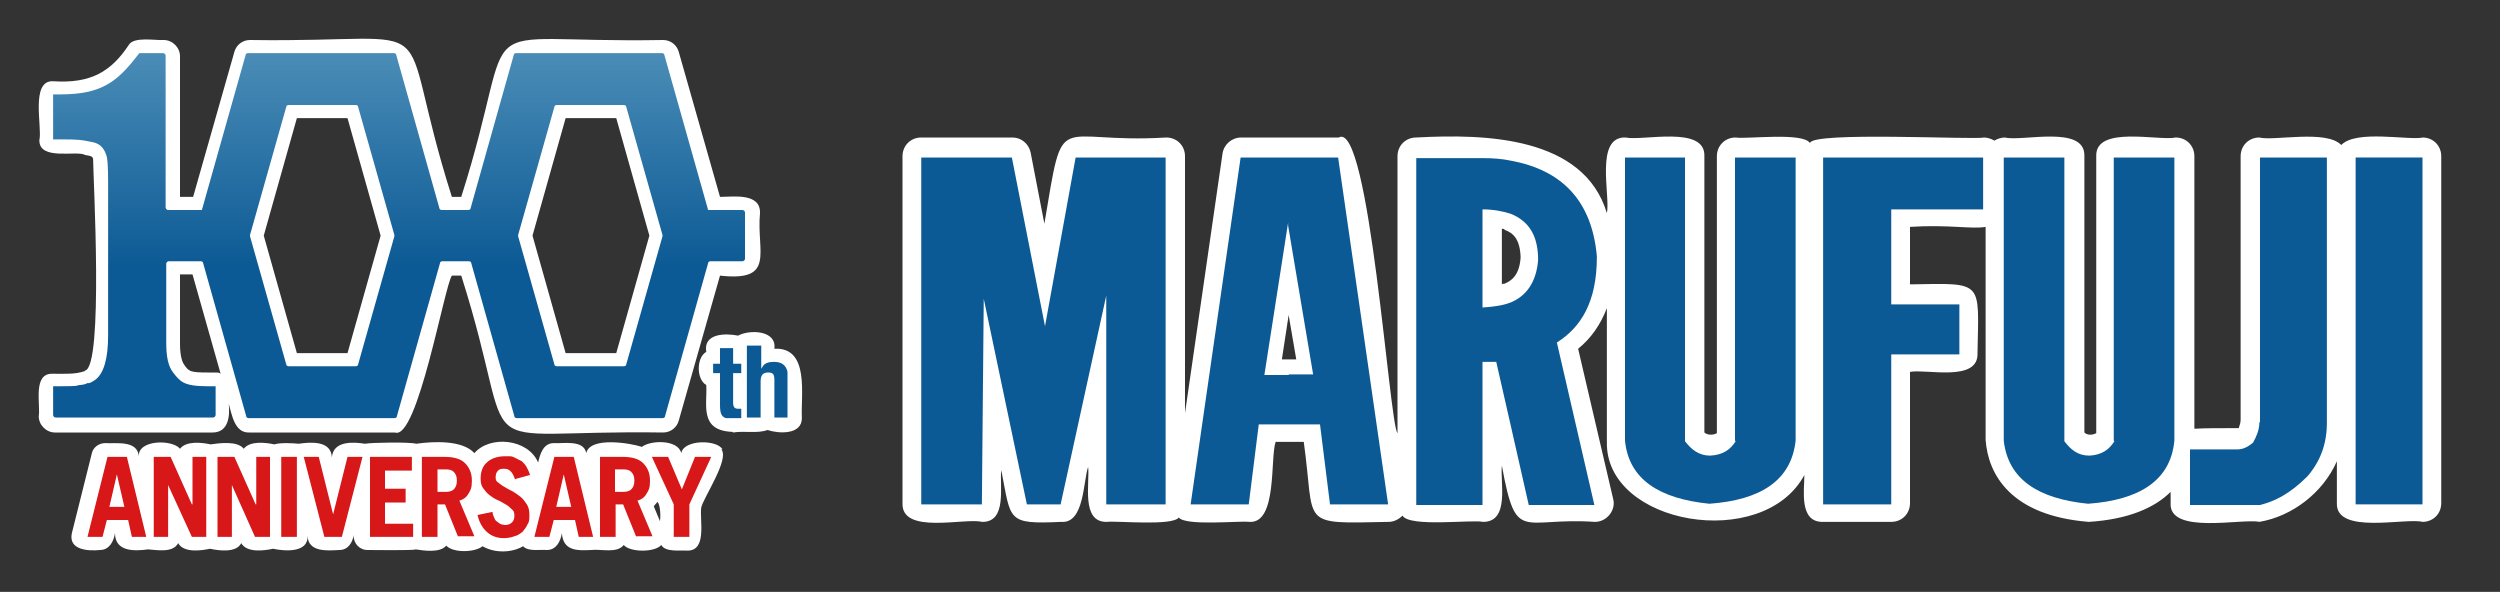
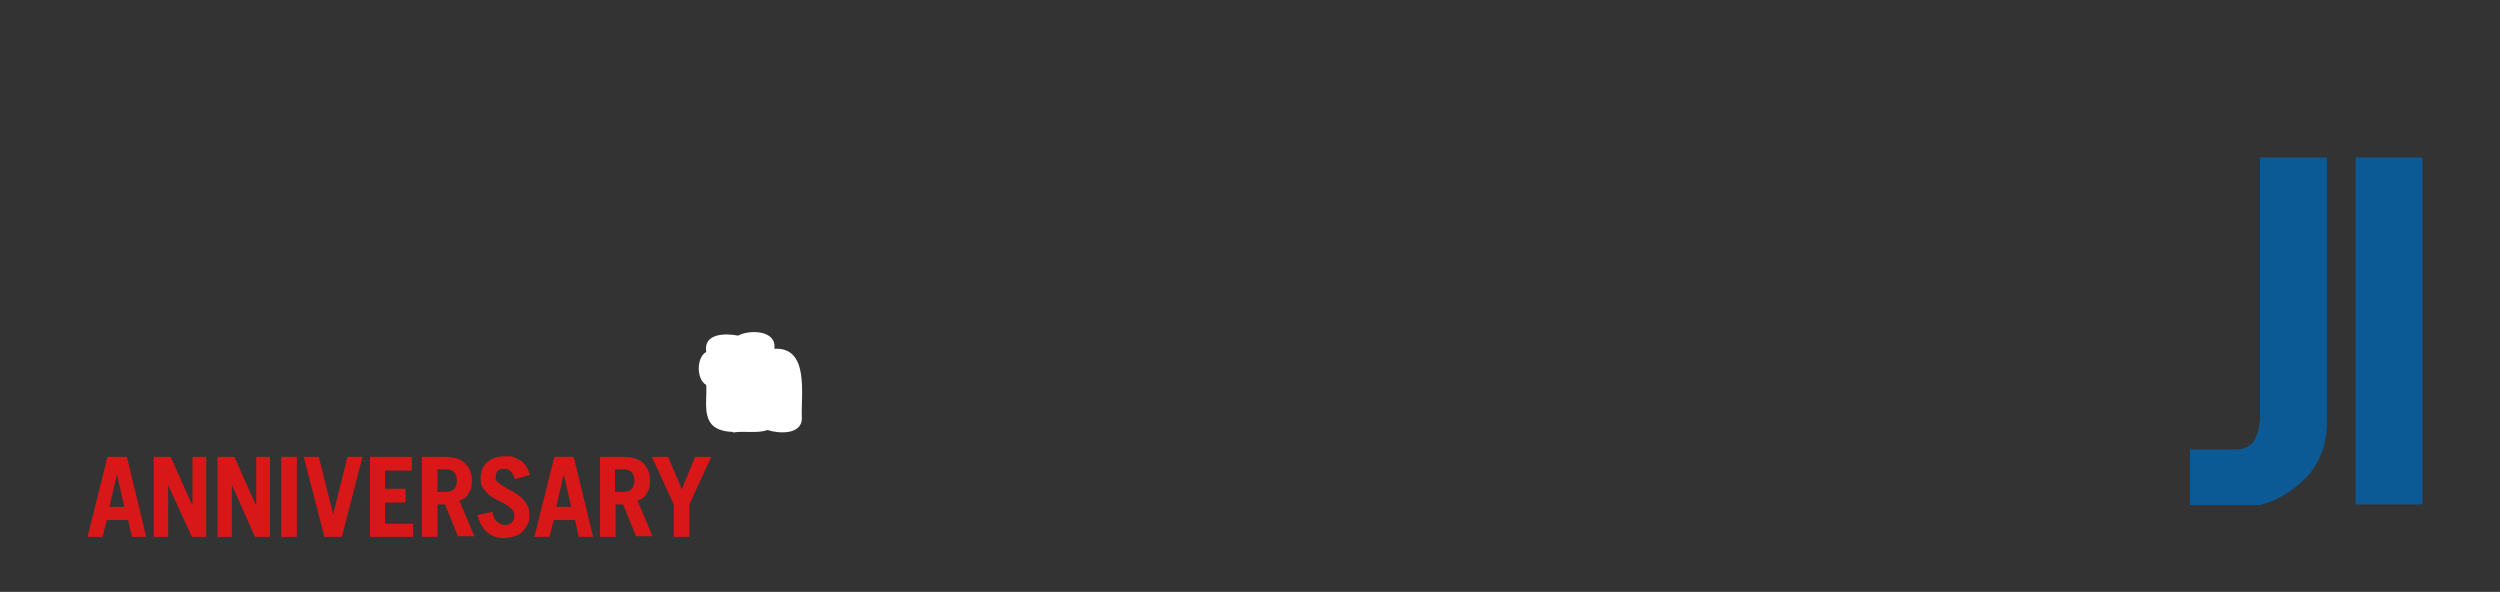
<svg xmlns="http://www.w3.org/2000/svg" xmlns:xlink="http://www.w3.org/1999/xlink" viewBox="0 0 400 94.7" width="100%" height="100%">
  <rect x="0" y="0" width="400" height="94.7" fill="#333333" stroke="none" />
  <defs>
    <linearGradient id="a" x1="-657.3" x2="-656.3" y1="6277.2" y2="6277.2" data-name="gr" gradientTransform="matrix(0 -58.4 -58.4 0 366971.3 -38346.2)" gradientUnits="userSpaceOnUse">
      <stop offset="0" stop-color="#0c5a95" />
      <stop offset="1" stop-color="#76b0ce" />
    </linearGradient>
    <linearGradient xlink:href="#a" id="d" x1="-657.3" x2="-656.3" y1="6277.7" y2="6277.7" data-name="gr" gradientTransform="matrix(0 -58.4 -58.4 0 366944.5 -38346.2)" />
    <clipPath id="b">
-       <path d="M115.2 55.7v2.5h-1.1v1.5h1.1v5c0 1.5.2 2.1 1.3 2.3h2.1v-1.6h-.5c-.6 0-.8-.3-.8-1v-4.7h1.3v-1.5h-1.3v-2.5h-2.2Zm4.3-.4v11.5h2.2V61c0-1 .4-1.4 1.2-1.4s1 .3 1 1.2v6h2.2v-6.4c0-1.7-.8-2.5-2.2-2.5s-1.7.4-2.1 1.1v-3.7h-2.2Z" style="fill:none" />
-     </clipPath>
+       </clipPath>
    <clipPath id="c">
-       <path d="M45.8 58.3 40 37.8v-.2l5.8-20.5c0-.2.2-.3.4-.3h10.7c.2 0 .4.1.4.3l5.8 20.5v.2l-5.8 20.5c0 .2-.2.3-.4.3H46.2c-.2 0-.4-.1-.4-.3m42.9 0-5.8-20.5v-.2l5.8-20.5c0-.2.2-.3.4-.3h10.7c.2 0 .4.1.4.3l5.8 20.5v.2l-5.8 20.5c0 .2-.2.3-.4.3H89.1c-.2 0-.4-.1-.4-.3M22.3 8.5l-.4.5c-3.2 4.1-5.7 6.1-12.2 6.1H8.4v7.2h1.3c3.1 0 3.4.1 4.9.4 1.3.2 2 .9 2.4 2.1.2.5.3 1.7.3 4.6v24.2q0 5.7-2.1 7.2c-.6.4-.9.5-1 .5h-.3c0 .1-.3.2-1 .3h-.2c-.5.1 0 .2-2.9.2H8.5v4.6c0 .2.2.4.4.4h25.2c.2 0 .4-.2.4-.4v-4.6h-1.3c-3.9 0-4.4-.8-5.5-2.2-.8-1-1.1-2.6-1.1-4.7V42.2c0-.2.2-.4.4-.4h5.1c.2 0 .4.1.4.3l6.9 24.5c0 .2.2.3.4.3h23.3c.2 0 .4-.1.4-.3l6.9-24.5c0-.2.2-.3.4-.3H75c.2 0 .4.1.4.3l6.9 24.5c0 .2.2.3.4.3H106c.2 0 .4-.1.4-.3l6.9-24.5c0-.2.2-.3.4-.3h5.1c.2 0 .4-.2.4-.4V34c0-.2-.2-.4-.4-.4h-5.5l-7-24.8c0-.2-.2-.3-.4-.3H82.6c-.2 0-.4.1-.4.3l-6.9 24.5c0 .2-.2.3-.4.3h-4.2c-.2 0-.4-.1-.4-.3L63.4 8.8c0-.2-.2-.3-.4-.3H39.7c-.2 0-.4.1-.4.3l-7 24.8h-5.4c-.2 0-.4-.2-.4-.4V8.9c0-.2-.2-.4-.4-.4h-3.9Z" style="fill:none" />
-     </clipPath>
+       </clipPath>
  </defs>
  <g data-name="レイヤー_1">
    <path d="M117.2 69.1c-5.4-.2-4-4.4-4.2-7.5-1.6-.9-1.6-4.4 0-5.3-.5-3 3.1-3 5.1-2.6 1.8-1 6.2-.9 5.8 2.1 5.7-.3 4.2 7.5 4.4 11.1 0 2.7-3.7 2.5-5.5 1.9-1.6.6-3.8.1-5.5.4Z" style="fill:#fff" />
-     <path d="M28.8 44v11c0 2.1.4 3 .7 3.4.7 1 .9 1.2 3.7 1.2h1.3c.3 0 .6 0 .8.2l-4.5-15.9h-2ZM13.6 59.3c3-.6 1.3-31 1.3-33.8 0-.6-.8-.6-1.3-.7-1.2-.8-7.4 1-7.3-2.4.5-1.9-1.5-9.6 2.2-9.4 6.1.4 9.3-1.6 12.1-5.8.8-1.4 4.3-.7 5.6-.8 1.4 0 2.6 1.2 2.6 2.6v22.5h2.1l6.6-23.2c.3-1.1 1.3-1.9 2.5-1.9 32.9.5 22.5-5.7 32.3 25.1h1.5C83.6.7 73.3 7 106.1 6.4c1.2 0 2.2.8 2.5 1.9l6.6 23.2c2.1 0 6.5-.7 6.4 2.6-.6 6.2 2.6 11-6.4 10l-6.6 23.2c-.3 1.1-1.3 1.9-2.5 1.9-32.9-.5-22.5 5.7-32.3-25.1h-1.5c-1.2 1.7-5.5 26.4-9.1 25.1H39.9c-2.4.1-2.8-2.9-3.3-4.6.2 1.9 0 4.6-2.6 4.6H8.8c-1.4 0-2.6-1.2-2.6-2.6.3-1.9-1-6.9 2.2-6.8 2.1 0 3.6.1 5.1-.4Zm76.9-2.8h8.1l5.3-18.8-5.3-18.8h-8.1l-5.3 18.8zm-43 0h8.1l5.3-18.8-5.3-18.8h-8.1l-5.3 18.8z" style="fill:#fff" />
-     <path d="M115.6 71.9c-.9-1.6-6.2-1.6-6.6.6-.5-2.2-4.9-2.1-6.3-1-1.8-.6-8.3-1.7-8.9 1-.4-2.2-3.7-1.5-5.2-1.6-1.7 0-2.2 1.8-2.5 3.1-1.6-3.8-7.7-4.4-10.2-1.5-1.9-2.1-6.5-1.9-9.3-1.5-1-.3-7.2-.2-8.2 0-1.9-.3-5.1-.5-5.3 2.2-.1-2.7-3.3-2.5-5.3-2.2-.9-.1-3-.2-3.9.1-1.4-.3-3.9-.6-4.9.7-1-1.3-3.9-.9-5.3-.7-1.4-.3-3.9-.6-4.9.7-1.2-1.5-6.7-1.5-6.6 1.2-.2-2.6-3.6-2-5.4-2.1-1 0-1.9.7-2.1 1.6l-3.2 12.8c-.6 2.7 2.6 2.9 4.5 2.7 1.5 0 2.2-1.4 2.4-2.7 0 3 3.1 2.9 5.3 2.6 1.4.1 4 .6 4.8-1 .9 1.6 3.7 1.2 5.1.9 1.4.3 4.2.7 5-.9.9 1.6 3.7 1.2 5.1.9 1.8.4 5.7.7 5.5-2.1.1 2.7 3.2 2.4 5.1 2.3 1.4 0 2.1-1.2 2.3-2.4-.1 1.3.9 2.4 2.2 2.4.4 0 7.6.1 7.7-.1 1.3.2 3.9.6 4.9-.6 1.1 1.2 4.6 1.1 5.8.1 1.9 1.1 4.6 1.1 6.5 0 .8.9 2.8.5 3.8.6 1.5 0 2.2-1.4 2.4-2.7.2 2.9 2.5 2.8 4.7 2.7 1.5-.2 4.1.6 5.2-.8 1 1.2 5 1.2 6 0 .7 1.2 3 .8 4.2.9 3.2 0 1.9-5 2.2-6.9.3-1.5 4.6-7.8 3.2-9.3Zm-30.4 6.2h.1Zm20 2.2c.5.6.5 2.4.4 3.1l-1-2.4c.2-.2.4-.5.6-.7m101-22.8h-1.1l1.1-7.2v.2l1.2 7h-1.1Zm34.4-12.1c-.1 0-.2 0-.3.1v-8.9c.2 0 .3 0 .5.2 1.3.5 2.4 1.4 2.5 4.4-.2 2.8-1.4 3.7-2.6 4.2ZM387.7 22c-2.3.5-10.7-1.3-13.1 1.2-2.4-2.5-10.8-.6-13.1-1.2-1.7 0-3 1.3-3 3v42.2c0 .5-.2.9-.3 1.3-3.2 0-5.5 0-7.1.1V25c0-1.7-1.3-3-3-3-2.6.6-12.9-2-12.7 3v44.3c-.5.3-1.4.4-1.9-.1V25c.2-5.1-10-2.3-12.7-3-.6 0-1.2.2-1.7.5-.5-.3-1.1-.5-1.7-.5-1.2.4-27.7-1-27.8.9-1.1-1.8-10.2-.6-11.9-.9-1.7 0-3 1.3-3 3v44.3c-.5.3-1.4.4-2-.1V25c.2-5-9.9-2.4-12.6-3-5-.2-2.4 9.4-3 12.1-3.7-12.3-19.5-12.7-30.5-12.1-1.7 0-3 1.3-3 3v44.3c-1.3-1.3-4.5-50.2-9.4-47.3h-15.6c-1.5 0-2.8 1.1-3 2.6l-6 41.5V25c0-1.7-1.3-3-3-3-18.1 1.1-16.3-5.2-19.5 13.8l-2.2-11.4c-.3-1.4-1.5-2.4-2.9-2.4h-14.6c-1.7 0-3 1.3-3 3v55.5c-.2 5.1 10 2.3 12.7 3 4.1.1 2.8-5.8 3.1-8.3 1.6 8.1.8 8.7 9.6 8.3 3.7.3 3.5-6.5 4.3-8.8.3 2.5-1.2 8.9 3 8.8 1.5-.2 10.5.7 11.5-.7 1.1 1.4 9.7.5 11.3.7 4.5.3 3.3-10.2 4.2-12.8h4.5c1.9 13.5-1 13.1 13.6 12.8.8 0 1.6-.4 2.2-1 1.1 1.9 11.1.6 12.9 1 4.3 0 2.7-6.4 3-9 2.3 12.6 3.1 8.2 14.9 9 1.9 0 3.4-1.9 2.9-3.7l-5.6-24c2.1-1.7 3.6-3.9 4.6-6.5v21.4c-.3 13.3 25 17.6 31.6 5.3 0 2.4-.9 7.6 3 7.5h10.9c1.7 0 3-1.3 3-3v-21c2.6-.5 11 1.7 10.8-3 .2-11.7 1.1-11.2-10.8-11v-9.2c6.2-.4 9.9.4 12.1 0v34.1c.4 5.5 4 12.1 16.5 13.1 6.4-.4 10.6-2.3 13.1-4.8v1.8c-.3 5.1 11.5 2.4 14.2 3 5.3-.9 10.2-4.7 12.4-9.7v6.7c-.2 5.1 11 2.3 13.7 3 1.7 0 3-1.3 3-3V25c0-1.7-1.3-3-3-3Z" style="fill:#fff" />
    <g style="clip-path:url(#b)">
      <path d="M114 55.3h12v11.6h-12z" style="fill:url(#a)" />
    </g>
    <g style="clip-path:url(#c)">
      <path d="M8.5 8.5h111v58.4H8.5z" style="fill:url(#d)" />
    </g>
    <path d="m14 85.9 3.2-12.8h3.1l3.1 12.8h-2.3l-.6-2.7h-3.4l-.7 2.7zm3.5-4.8h2.4l-1.2-5.2zm7.1 4.8V73.1h2.7l3.4 7.6h.1v-7.6H33v12.8h-2.3l-3.8-8.3v8.3zm10.2 0V73.1h2.7l3.4 7.6h.1v-7.6h2.2v12.8h-2.4l-3.7-8.3v8.3zM45 73.1h2.5v12.8H45zm3.6 0H51l2.3 9.2 2.3-9.2H58l-3.3 12.8h-2.8zm10.6 12.8V73.1h6.7v2.2h-4.3v2.9h3.3v2.2h-3.3v3.4h4.5v2.1zm14.1 0-2.1-5.2H70v5.2h-2.5V73.1h3.6c1.5 0 2.6.3 3.3 1s1.1 1.6 1.1 2.8-.2 1.5-.5 2q-.45.9-1.5 1.2l2.4 5.7h-2.6ZM70 78.7h1.3c.5 0 1-.1 1.3-.4s.5-.7.5-1.4-.2-1.1-.5-1.4-.7-.4-1.3-.4H70zm12.4-2c-.2-.6-.4-1-.7-1.3s-.6-.4-1.1-.4-.8.1-1 .4c-.2.2-.3.6-.3 1s.1.6.4.8.6.5 1 .7.8.5 1.3.7c.5.3.9.6 1.3.9s.7.8 1 1.2c.3.5.4 1 .4 1.7s0 1.1-.3 1.5c-.2.5-.5.8-.8 1.2-.4.3-.8.6-1.3.7-.5.2-1.1.3-1.7.3-1 0-1.9-.3-2.6-.9s-1.3-1.5-1.6-2.8l2.4-.5c0 .4.2.7.3 1s.3.5.5.6c.2.2.4.3.6.4.2 0 .4.1.6.1.4 0 .8-.1 1.1-.4s.4-.6.4-1.1-.1-.8-.4-1c-.3-.3-.6-.6-1-.8s-.8-.5-1.3-.7-.9-.5-1.3-.8-.7-.7-1-1.1-.4-.9-.4-1.5c0-1.1.3-2 1-2.6.6-.6 1.6-1 2.9-1s1 0 1.5.2l1.2.6c.3.3.6.6.8 1s.4.8.5 1.2l-2.2.6Zm3.1 9.2 3.2-12.8h3.1l3.1 12.8h-2.3l-.6-2.7h-3.4l-.7 2.7zm3.5-4.8h2.4l-1.2-5.2zm12.8 4.8-2.1-5.2h-1.2v5.2H96V73.1h3.6c1.5 0 2.6.3 3.3 1s1.1 1.6 1.1 2.8-.2 1.5-.5 2q-.45.9-1.5 1.2l2.4 5.7h-2.6Zm-3.4-7.2h1.3c.5 0 1-.1 1.3-.4s.5-.7.5-1.4-.2-1.1-.5-1.4-.7-.4-1.3-.4h-1.3zm10.7-.4 2.1-5.2h2.6l-3.5 7.6v5.2h-2.5v-5.2l-3.5-7.6h2.6z" style="fill:#d71718" />
-     <path d="m167.2 52.2-5.3-27h-14.5v55.5h9.7l.3-32.9 6.9 32.9h5.4l7.3-33.4v33.4h9.5V25.2h-14.4zm39-27h-7.7l-8 55.5h9.3l1.6-12.8h9.8l1.6 12.8h9.3l-8-55.5zm0 34.8h-3.9l3.8-24.4v.5l4 23.8h-3.9Zm49.3-19c-.8-8.9-5.6-13.8-13.8-15.3-1.4-.3-2.9-.4-4.5-.4h-10.6v55.5h10.6V57.9h2.2l2.3 10.1 2.9 12.8h10.5l-6-26c3.8-2.4 6.4-6.4 6.4-13.7m-13.8 7.3c-1.3.5-2.9.7-4.5.8V33.5c1.8 0 3.2.3 4.5.7 3 1.2 4.4 3.6 4.4 7.4-.3 3.7-2 5.8-4.4 6.8m36 22.2c-.8 1.3-2 2.2-4.1 2.3-1.8 0-3-1-4-2.3V25.2H260v45.3c.6 6.2 5.5 9.3 13.5 10.1 8.2-.6 13.1-3.7 13.8-10.1V25.2h-9.7v45.3Zm14 10.1h10.9v-24h10.9v-8h-10.9V33.5h14.7v-8.3h-25.6zm46.6-10.1c-.8 1.3-2 2.2-4 2.3-1.9 0-3-1-4-2.3V25.2h-9.7v45.3c.7 6.2 5.5 9.3 13.5 10.1 8.2-.6 13.2-3.7 13.8-10.1V25.2h-9.7v45.3Z" style="fill:#0c5a95;fill-rule:evenodd" />
    <path d="M376.9 25.2h10.7v55.5h-10.7z" style="fill:#0c5a95" />
    <path d="M361.5 67.6c0 1.2-.5 2.3-1 3.2-.8.7-1.6 1.1-2.5 1.1h-7.6v8.9h11.2c2.4-.6 4.8-1.8 7.6-4.6 1.3-1.5 3.1-4.2 3.1-8.5V25.2h-10.7v42.3Z" style="fill:#0c5a95;fill-rule:evenodd" />
  </g>
</svg>